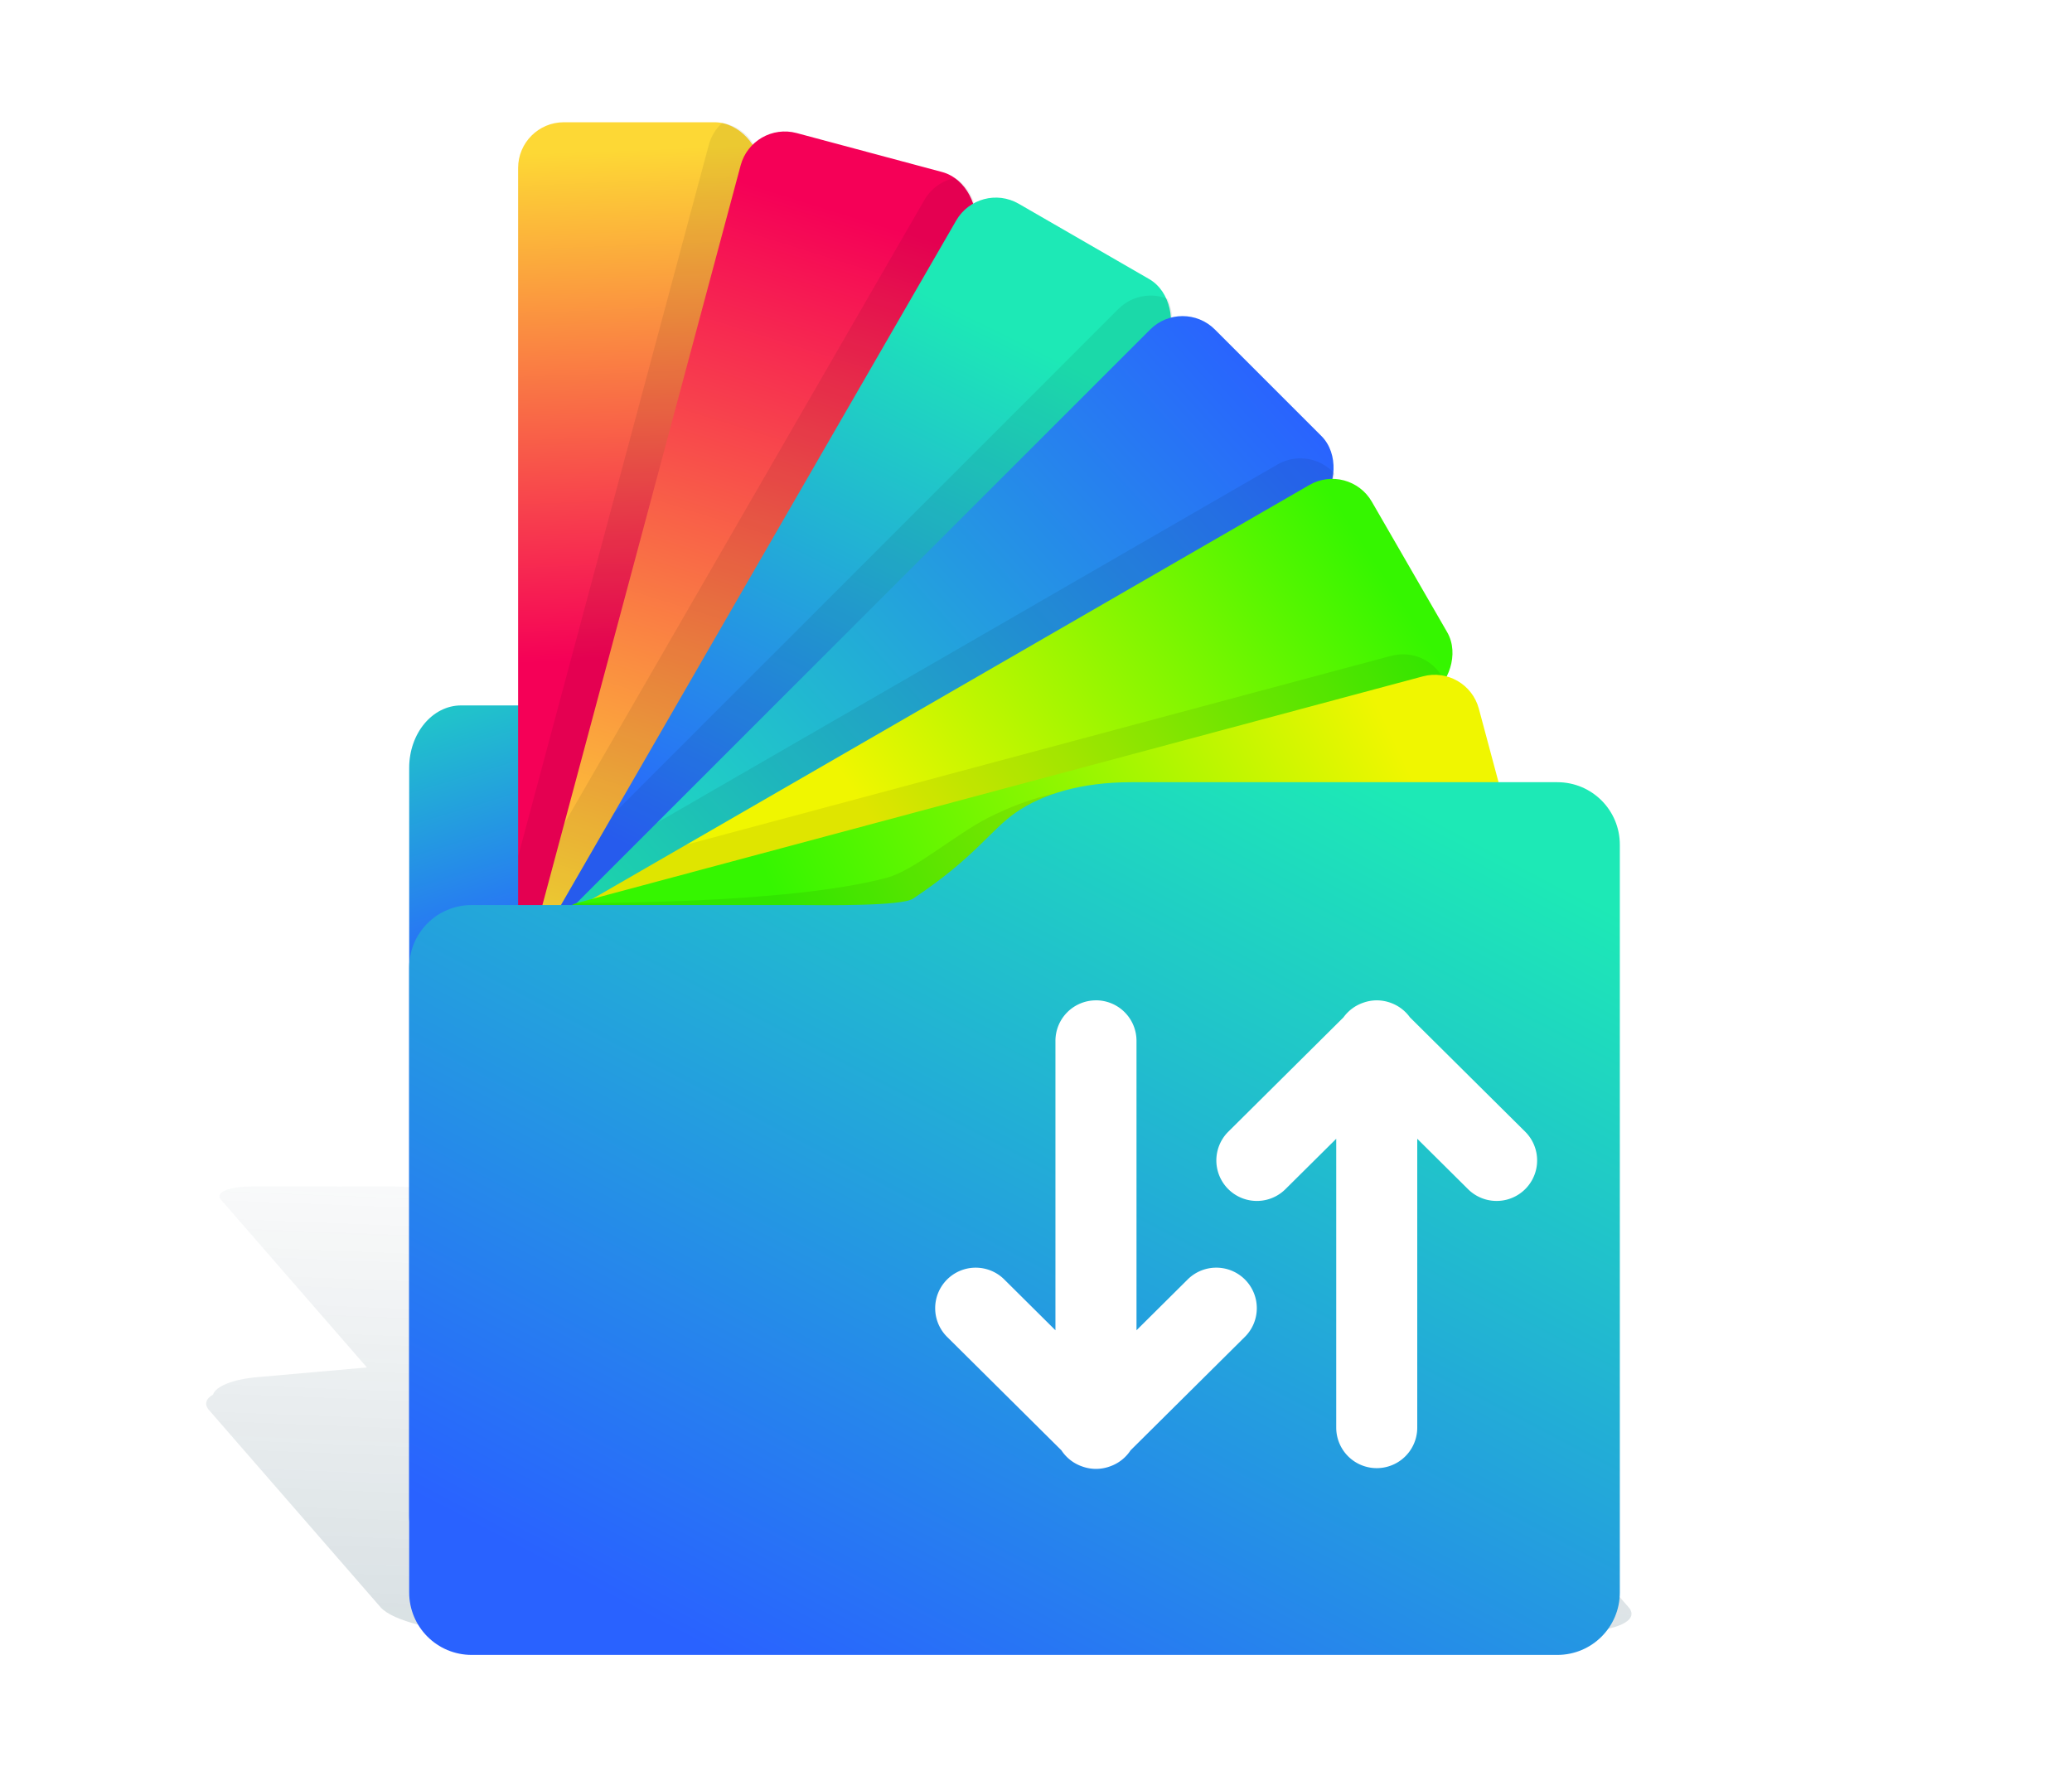
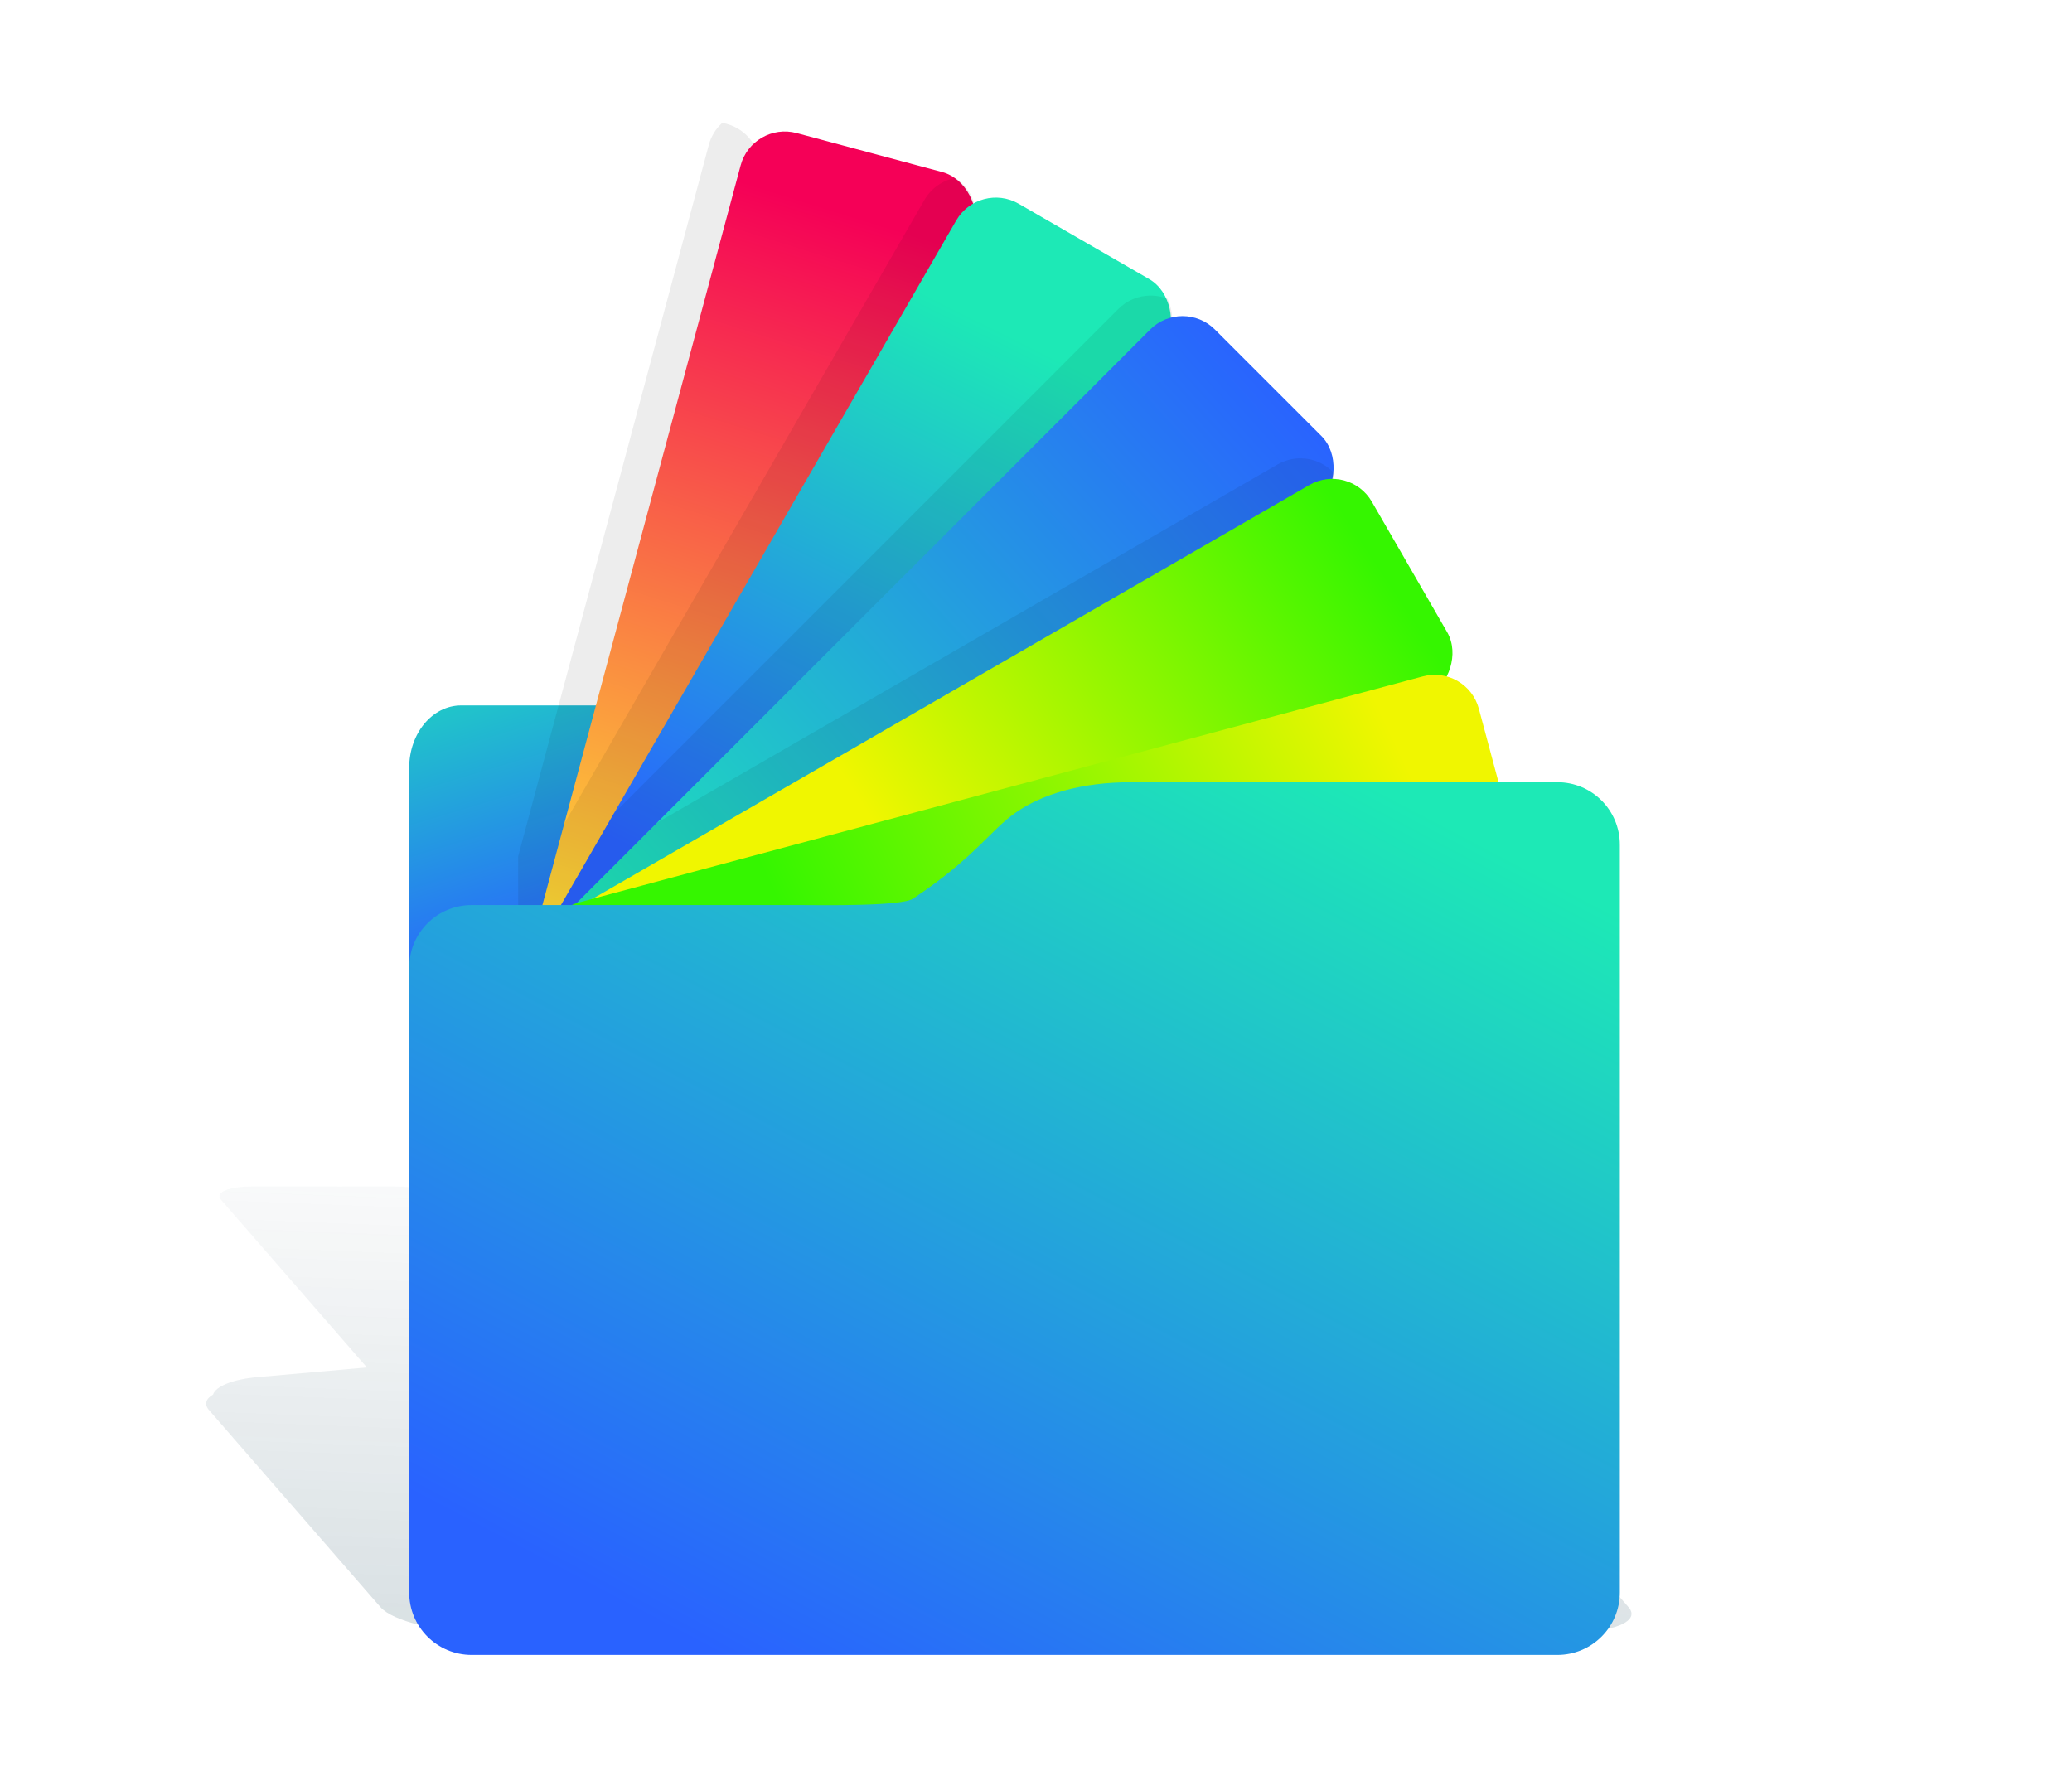
<svg xmlns="http://www.w3.org/2000/svg" xmlns:ns1="http://sodipodi.sourceforge.net/DTD/sodipodi-0.dtd" xmlns:ns2="http://www.inkscape.org/namespaces/inkscape" xmlns:xlink="http://www.w3.org/1999/xlink" width="70" height="60" viewBox="0 0 70 60" version="1.1" id="svg1" ns1:docname="icon.svg" ns2:version="1.4-dev (1:1.4.0-dev+202403210151+2fe0648968)">
  <ns1:namedview id="namedview1" pagecolor="#ffffff" bordercolor="#000000" borderopacity="0.25" ns2:showpageshadow="2" ns2:pageopacity="0.0" ns2:pagecheckerboard="0" ns2:deskcolor="#d1d1d1" showgrid="true" ns2:zoom="3.4624495" ns2:cx="47.076499" ns2:cy="32.924668" ns2:current-layer="layer1" ns2:window-width="1920" ns2:window-height="1007" ns2:window-x="0" ns2:window-y="0" ns2:window-maximized="1">
    <ns2:grid id="grid1" units="px" originx="0" originy="0" spacingx="1" spacingy="1" empcolor="#0099e5" empopacity="0.302" color="#3f84a6" opacity="0.149" empspacing="5" dotted="false" gridanglex="30" gridanglez="30" visible="true" />
  </ns1:namedview>
  <defs id="defs1">
    <filter height="1.122" y="-0.061" width="1.046" x="-0.023" id="filter3130-5" style="color-interpolation-filters:sRGB" ns2:collect="always">
      <feGaussianBlur id="feGaussianBlur3132-3" stdDeviation="0.451" ns2:collect="always" />
    </filter>
    <linearGradient ns2:collect="always" xlink:href="#linearGradient4851" id="linearGradient5305" gradientUnits="userSpaceOnUse" gradientTransform="matrix(0.405,0,0,0.405,71.207,177.928)" x1="-134.155" y1="187.018" x2="-125.326" y2="216.225" />
    <linearGradient id="linearGradient4851" ns2:collect="always">
      <stop id="stop4847" offset="0" style="stop-color:#1de9b6;stop-opacity:1" />
      <stop id="stop4849" offset="1" style="stop-color:#2962ff;stop-opacity:1" />
    </linearGradient>
    <linearGradient ns2:collect="always" xlink:href="#linearGradient4977" id="linearGradient5566" gradientUnits="userSpaceOnUse" x1="1615.979" y1="-135.366" x2="1617.533" y2="-94.958" gradientTransform="matrix(0.394,0,0,0.394,-636.24,266.515)" />
    <linearGradient ns2:collect="always" id="linearGradient4977">
      <stop style="stop-color:#fdd835;stop-opacity:1" offset="0" id="stop4973" />
      <stop style="stop-color:#f50057;stop-opacity:1" offset="1" id="stop4975" />
    </linearGradient>
    <linearGradient gradientUnits="userSpaceOnUse" y2="-549.335" x2="1543.201" y1="-489.51" x1="1540.698" id="linearGradient2649-6" xlink:href="#linearGradient4977" ns2:collect="always" gradientTransform="matrix(0.394,0,0,0.394,-545.581,422.105)" />
    <linearGradient ns2:collect="always" xlink:href="#linearGradient4851" id="linearGradient5674" gradientUnits="userSpaceOnUse" gradientTransform="matrix(0.394,0,0,0.394,-417.742,548.929)" x1="1365.692" y1="-928.713" x2="1368.882" y2="-878.951" />
    <linearGradient ns2:collect="always" xlink:href="#linearGradient4851" id="linearGradient5694" gradientUnits="userSpaceOnUse" gradientTransform="matrix(0.394,0,0,0.394,-261.435,638.344)" x1="1094.515" y1="-1193.127" x2="1098.117" y2="-1263.812" />
    <linearGradient gradientUnits="userSpaceOnUse" y2="-1459.349" x2="748.051" y1="-1503.903" x1="745.378" id="linearGradient2673-8" xlink:href="#linearGradient5327" ns2:collect="always" gradientTransform="matrix(0.394,0,0,0.394,-87.311,684.258)" />
    <linearGradient id="linearGradient5327" ns2:collect="always">
      <stop id="stop5323" offset="0" style="stop-color:#35f600;stop-opacity:1" />
      <stop id="stop5325" offset="1" style="stop-color:#f0f600;stop-opacity:1" />
    </linearGradient>
    <linearGradient ns2:collect="always" xlink:href="#linearGradient5327" id="linearGradient5678" gradientUnits="userSpaceOnUse" gradientTransform="matrix(0.394,0,0,0.394,92.763,683.54)" x1="361.249" y1="-1596.466" x2="352.323" y2="-1645.378" />
    <linearGradient gradientTransform="matrix(1,0,-0.267,-0.374,29.058,152.442)" gradientUnits="userSpaceOnUse" y2="166.371" x2="1384.769" y1="-3.47" x1="1362.204" id="linearGradient3096-8" xlink:href="#linearGradient3094" ns2:collect="always" />
    <linearGradient id="linearGradient3094" ns2:collect="always">
      <stop id="stop3090" offset="0" style="stop-color:#0b394d;stop-opacity:1;" />
      <stop id="stop3092" offset="1" style="stop-color:#0b394d;stop-opacity:0;" />
    </linearGradient>
    <linearGradient ns2:collect="always" xlink:href="#linearGradient4851" id="linearGradient5315" gradientUnits="userSpaceOnUse" gradientTransform="matrix(0.405,0,0,0.405,71.207,177.928)" x1="-43.362" y1="209.017" x2="-84.407" y2="287.032" />
  </defs>
  <g ns2:label="org.ekips.filter.gears" ns2:groupmode="layer" id="layer1">
    <g id="g1" transform="matrix(0.269,0,0,0.269,-2.305,24.722)">
      <g id="g226" transform="matrix(3.78,0,0,3.78,-0.325,-974.552)">
        <path style="opacity:0.668;vector-effect:none;fill:none;fill-opacity:1;stroke:none;stroke-width:1.629;stroke-linecap:round;stroke-linejoin:round;stroke-miterlimit:4;stroke-dasharray:none;stroke-dashoffset:0;stroke-opacity:1;paint-order:stroke fill markers;filter:url(#filter3130-5)" d="m 1365.46,94.015 c -0.78,0 -1.241,0.235 -1.032,0.526 l 4.772,6.675 -3.582,0.386 c -0.815,0.088 -1.363,0.368 -1.449,0.694 -0.027,0.019 -0.053,0.039 -0.075,0.059 -0.145,0.133 -0.191,0.289 -0.115,0.458 0,0 2e-4,1.9e-4 2e-4,1.9e-4 0.013,0.034 0.034,0.068 0.06,0.103 l 5.607,7.842 c 0.05,0.069 0.117,0.137 0.199,0.202 0,0 2e-4,1.9e-4 2e-4,1.9e-4 0.164,0.131 0.39,0.252 0.659,0.359 0.202,0.08 0.424,0.152 0.669,0.213 0.565,0.143 1.222,0.228 1.872,0.228 h 35.45 c 0.093,-10e-6 0.183,-0.002 0.271,-0.005 0.264,-0.01 0.505,-0.035 0.719,-0.073 0.071,-0.013 0.139,-0.027 0.204,-0.042 0.065,-0.015 0.127,-0.032 0.185,-0.05 0.117,-0.036 0.22,-0.077 0.309,-0.122 0.266,-0.136 0.4,-0.311 0.367,-0.507 -0.01,-0.033 -0.016,-0.066 -0.031,-0.1 -0.013,-0.034 -0.034,-0.068 -0.06,-0.103 l -1.712,-2.394 -2.184,-3.054 -1.712,-2.394 c -0.025,-0.035 -0.049,-0.069 -0.087,-0.103 -0.033,-0.034 -0.071,-0.067 -0.112,-0.1 -0.165,-0.131 -0.39,-0.252 -0.659,-0.359 -0.135,-0.053 -0.28,-0.103 -0.434,-0.148 -0.154,-0.045 -0.315,-0.086 -0.484,-0.122 0,0 -5e-4,0 -5e-4,0 -0.085,-0.018 -0.17,-0.035 -0.256,-0.05 0,0 -6e-4,0 -6e-4,0 -0.087,-0.015 -0.175,-0.029 -0.264,-0.042 0,0 -6e-4,0 -6e-4,0 -0.268,-0.038 -0.544,-0.063 -0.823,-0.073 0,0 -5e-4,0 -5e-4,0 -0.091,-0.003 -0.185,-0.005 -0.278,-0.005 h -5e-4 -1.344 l -0.413,-0.288 -1.234,-0.862 c -0.263,-0.183 -0.732,-0.317 -1.22,-0.368 0.113,-0.155 -0.014,-0.348 -0.387,-0.513 l -3.393,-1.501 c -0.372,-0.164 -0.891,-0.258 -1.366,-0.263 0,-0.014 -0.01,-0.028 -0.011,-0.043 8e-4,-0.006 0,-0.012 0,-0.018 10e-5,-7.23e-4 10e-5,-0.001 -0.01,-0.002 -0.062,-0.154 -0.306,-0.313 -0.707,-0.431 l -4.157,-1.226 c -0.455,-0.134 -0.99,-0.18 -1.42,-0.14 -0.01,-0.009 -0.012,-0.017 -0.018,-0.026 -0.03,-0.029 -0.06,-0.057 -0.099,-0.085 -0.01,-0.007 -0.019,-0.014 -0.029,-0.021 -0.041,-0.028 -0.086,-0.055 -0.139,-0.081 -0.181,-0.092 -0.433,-0.172 -0.728,-0.227 l -4.638,-0.867 c -0.508,-0.095 -1.022,-0.091 -1.378,-0.007 -0.019,-0.01 -0.031,-0.02 -0.047,-0.029 -0.042,-0.025 -0.089,-0.049 -0.14,-0.072 -0.012,-0.004 -0.013,-0.008 -0.024,-0.012 -0.063,-0.026 -0.124,-0.05 -0.194,-0.074 -0.052,-0.018 -0.113,-0.036 -0.169,-0.052 -3e-4,-3.74e-4 10e-5,-7.23e-4 2e-4,-0.002 -0.198,-0.054 -0.422,-0.095 -0.661,-0.117 l -4.802,-0.449 c -0.525,-0.049 -0.983,0.004 -1.24,0.125 -0.01,-0.003 -0.015,-0.005 -0.023,-0.008 -0.01,-0.007 -0.037,-0.013 -0.046,-0.02 -0.059,-0.021 -0.116,-0.04 -0.168,-0.059 -0.018,-0.006 -0.046,-0.013 -0.064,-0.019 -0.056,-0.016 -0.112,-0.03 -0.171,-0.043 -0.038,-0.009 -0.076,-0.017 -0.113,-0.025 -0.02,-0.003 -0.033,-0.006 -0.049,-0.009 -0.07,-0.013 -0.141,-0.024 -0.214,-0.033 -0.014,-0.002 -0.025,-0.003 -0.036,-0.004 -0.078,-0.009 -0.154,-0.016 -0.233,-0.021 -3e-4,-1.83e-4 -0.012,-7.23e-4 -0.012,-7.23e-4 v 0 c 0,0 -5e-4,1.91e-4 -5e-4,1.91e-4 -0.08,-0.005 -0.16,-0.008 -0.241,-0.008 z" id="path140" ns2:connector-curvature="0" ns2:transform-center-y="-7.3219625" ns2:transform-center-x="3.5474848" transform="matrix(-1.016,0,0,0.835,1450.089,194.426)" />
        <g id="g108">
          <path ns2:connector-curvature="0" id="path5277" d="m 32.027,256.944 c 1.02,0.891 2.704,2.746 4.103,4.082 h 11.512 c 0.957,0 1.727,0.927 1.727,2.078 v 20.76 c 0,1.151 -0.77,2.078 -1.727,2.078 h -29.967 c -0.957,0 -1.727,-0.927 -1.727,-2.078 v -4.082 -16.678 -4.082 c 0,-1.151 0.77,-2.078 1.727,-2.078 z" style="opacity:1;fill:url(#linearGradient5305);fill-opacity:1;stroke:none;stroke-width:5.292;stroke-linecap:round;stroke-linejoin:round;stroke-miterlimit:4;stroke-dasharray:none;stroke-dashoffset:0;stroke-opacity:1;paint-order:markers fill stroke" />
          <g id="g5672" transform="translate(21.664,27.146)">
            <g id="g5692" transform="matrix(1.062,0,0,1.062,0.141,-15.03)" style="stroke-width:0.942">
-               <rect style="opacity:1;vector-effect:none;fill:url(#linearGradient5566);fill-opacity:1;stroke:none;stroke-width:1.413;stroke-linecap:round;stroke-linejoin:round;stroke-miterlimit:4;stroke-dasharray:none;stroke-dashoffset:0;stroke-opacity:1;paint-order:stroke fill markers" id="rect2615-1" width="7.575" height="30.24" x="-2.107" y="212.289" rx="1.431" ry="1.431" />
              <path id="rect2771-2" d="m 4.277,212.311 c -0.196,0.178 -0.345,0.412 -0.419,0.688 l -5.964,22.259 v 5.84 c 0,0.044 0.003,0.087 0.006,0.129 l 4.437,1.189 c 0.766,0.205 1.547,-0.246 1.753,-1.012 l 1.38,-5.149 v -22.536 c 0,-0.711 -0.514,-1.296 -1.192,-1.41 z" style="opacity:0.072;vector-effect:none;fill:#000000;fill-opacity:1;stroke:none;stroke-width:1.413;stroke-linecap:round;stroke-linejoin:round;stroke-miterlimit:4;stroke-dasharray:none;stroke-dashoffset:0;stroke-opacity:1;paint-order:stroke fill markers" ns2:connector-curvature="0" />
              <rect ry="1.431" rx="1.431" y="203.672" x="59.983" height="30.24" width="7.575" id="rect2617-8" style="opacity:1;vector-effect:none;fill:url(#linearGradient2649-6);fill-opacity:1;stroke:none;stroke-width:1.413;stroke-linecap:round;stroke-linejoin:round;stroke-miterlimit:4;stroke-dasharray:none;stroke-dashoffset:0;stroke-opacity:1;paint-order:stroke fill markers" ns2:transform-center-y="-31.186035" transform="rotate(15)" ns2:transform-center-x="-8.3563328" />
              <path id="rect2773-9" d="m 11.573,214.032 c -0.394,0.075 -0.753,0.314 -0.97,0.69 l -11.268,19.517 -1.566,5.846 c -0.042,0.157 -0.055,0.315 -0.045,0.468 l 3.237,1.869 1.689,0.453 c 0.335,-0.102 0.635,-0.325 0.824,-0.654 l 2.92,-5.057 5.778,-21.563 c 0.165,-0.615 -0.094,-1.239 -0.599,-1.568 z" style="opacity:0.072;vector-effect:none;fill:#000000;fill-opacity:1;stroke:none;stroke-width:1.413;stroke-linecap:round;stroke-linejoin:round;stroke-miterlimit:4;stroke-dasharray:none;stroke-dashoffset:0;stroke-opacity:1;paint-order:stroke fill markers" ns2:connector-curvature="0" />
              <rect ns2:transform-center-x="-16.143173" transform="rotate(30)" ns2:transform-center-y="-27.960618" style="opacity:1;vector-effect:none;fill:url(#linearGradient5674);fill-opacity:1;stroke:none;stroke-width:1.413;stroke-linecap:round;stroke-linejoin:round;stroke-miterlimit:4;stroke-dasharray:none;stroke-dashoffset:0;stroke-opacity:1;paint-order:stroke fill markers" id="rect2619-3" width="7.575" height="30.24" x="117.726" y="179.279" rx="1.431" ry="1.431" />
              <path id="rect2775-6" d="m 17.683,217.712 c -0.366,0 -0.732,0.14 -1.012,0.421 l -15.785,15.785 -2.976,5.155 c -0.156,0.27 -0.213,0.569 -0.185,0.856 l 1.632,1.632 2.799,1.616 c 0.186,-0.07 0.362,-0.178 0.512,-0.329 l 4.28,-4.28 11.211,-19.419 c 0.247,-0.427 0.249,-0.925 0.051,-1.337 -0.169,-0.067 -0.348,-0.101 -0.527,-0.101 z" style="opacity:0.072;vector-effect:none;fill:#000000;fill-opacity:1;stroke:none;stroke-width:1.413;stroke-linecap:round;stroke-linejoin:round;stroke-miterlimit:4;stroke-dasharray:none;stroke-dashoffset:0;stroke-opacity:1;paint-order:stroke fill markers" ns2:connector-curvature="0" />
              <rect ry="1.431" rx="1.431" y="140.772" x="167.189" height="30.24" width="7.575" id="rect2621-8" style="opacity:1;vector-effect:none;fill:url(#linearGradient5694);fill-opacity:1;stroke:none;stroke-width:1.413;stroke-linecap:round;stroke-linejoin:round;stroke-miterlimit:4;stroke-dasharray:none;stroke-dashoffset:0;stroke-opacity:1;paint-order:stroke fill markers" ns2:transform-center-y="-22.829713" transform="rotate(45)" ns2:transform-center-x="-22.829829" />
              <path id="rect2777-0" d="m 22.328,222.805 c -0.231,0.006 -0.463,0.069 -0.678,0.192 l -19.419,11.212 -3.923,3.923 c -0.392,0.392 -0.509,0.95 -0.353,1.442 l 0.306,0.529 c 0.016,0.018 0.031,0.036 0.048,0.053 l 3.195,3.195 c 0.076,-0.028 0.152,-0.062 0.225,-0.104 l 5.155,-2.976 16.141,-16.141 c 0.238,-0.238 0.374,-0.538 0.41,-0.846 -0.284,-0.32 -0.691,-0.49 -1.105,-0.478 z" style="opacity:0.072;vector-effect:none;fill:#000000;fill-opacity:1;stroke:none;stroke-width:1.413;stroke-linecap:round;stroke-linejoin:round;stroke-miterlimit:4;stroke-dasharray:none;stroke-dashoffset:0;stroke-opacity:1;paint-order:stroke fill markers" ns2:connector-curvature="0" />
              <rect ns2:transform-center-x="-27.960727" transform="rotate(60)" ns2:transform-center-y="-16.143018" style="opacity:1;vector-effect:none;fill:url(#linearGradient2673-8);fill-opacity:1;stroke:none;stroke-width:1.413;stroke-linecap:round;stroke-linejoin:round;stroke-miterlimit:4;stroke-dasharray:none;stroke-dashoffset:0;stroke-opacity:1;paint-order:stroke fill markers" id="rect2623-2" width="7.575" height="30.24" x="205" y="90.775" rx="1.431" ry="1.431" />
-               <path id="rect2779-1" d="m 25.63,228.937 c -0.141,-0.005 -0.285,0.01 -0.429,0.048 l -22.049,5.908 -4.215,2.433 c -0.687,0.396 -0.92,1.268 -0.524,1.955 l 2.356,4.082 c 0.002,0.003 0.004,0.006 0.006,0.009 l 5.301,-1.42 20.359,-11.754 c 0.182,-0.105 0.332,-0.244 0.447,-0.404 -0.221,-0.508 -0.711,-0.837 -1.251,-0.857 z" style="opacity:0.072;vector-effect:none;fill:#000000;fill-opacity:1;stroke:none;stroke-width:1.413;stroke-linecap:round;stroke-linejoin:round;stroke-miterlimit:4;stroke-dasharray:none;stroke-dashoffset:0;stroke-opacity:1;paint-order:stroke fill markers" ns2:connector-curvature="0" />
              <rect ry="1.431" rx="1.431" y="32.696" x="228.582" height="30.24" width="7.575" id="rect2625-0" style="opacity:1;vector-effect:none;fill:url(#linearGradient5678);fill-opacity:1;stroke:none;stroke-width:1.413;stroke-linecap:round;stroke-linejoin:round;stroke-miterlimit:4;stroke-dasharray:none;stroke-dashoffset:0;stroke-opacity:1;paint-order:stroke fill markers" ns2:transform-center-y="-8.3562031" transform="rotate(75)" ns2:transform-center-x="-31.186109" />
-               <path id="rect2810-5" d="m 14.997,233.239 c 0,0 -1.018,0.107 -2.407,0.816 -1.014,0.517 -2.307,1.639 -3.143,1.866 -3.128,0.852 -9.694,0.792 -9.694,0.792 -0.766,0.205 -1.217,0.987 -1.012,1.753 l 1.22,4.553 c 0.205,0.766 0.987,1.217 1.753,1.012 l 26.446,-7.086 c 0.766,-0.205 1.217,-0.987 1.012,-1.753 l -0.592,-2.208 z" style="opacity:0.071;vector-effect:none;fill:#000000;fill-opacity:1;stroke:none;stroke-width:1.413;stroke-linecap:round;stroke-linejoin:round;stroke-miterlimit:4;stroke-dasharray:none;stroke-dashoffset:0;stroke-opacity:1;paint-order:stroke fill markers" ns2:connector-curvature="0" ns1:nodetypes="csscccccccc" />
            </g>
          </g>
          <path style="opacity:0.668;vector-effect:none;fill:url(#linearGradient3096-8);fill-opacity:1;stroke:none;stroke-width:1.629;stroke-linecap:round;stroke-linejoin:round;stroke-miterlimit:4;stroke-dasharray:none;stroke-dashoffset:0;stroke-opacity:1;paint-order:stroke fill markers;filter:url(#filter3130-5)" d="m 1365.46,94.015 c -0.78,0 -1.241,0.235 -1.032,0.526 l 4.772,6.675 -3.582,0.386 c -0.815,0.088 -1.363,0.368 -1.449,0.694 -0.027,0.019 -0.053,0.039 -0.075,0.059 -0.145,0.133 -0.191,0.289 -0.115,0.458 0,0 2e-4,1.9e-4 2e-4,1.9e-4 0.013,0.034 0.034,0.068 0.06,0.103 l 5.607,7.842 c 0.05,0.069 0.117,0.137 0.199,0.202 0,0 2e-4,1.9e-4 2e-4,1.9e-4 0.164,0.131 0.39,0.252 0.659,0.359 0.202,0.08 0.424,0.152 0.669,0.213 0.565,0.143 1.222,0.228 1.872,0.228 h 35.45 c 0.093,-10e-6 0.183,-0.002 0.271,-0.005 0.264,-0.01 0.505,-0.035 0.719,-0.073 0.071,-0.013 0.139,-0.027 0.204,-0.042 0.065,-0.015 0.127,-0.032 0.185,-0.05 0.117,-0.036 0.22,-0.077 0.309,-0.122 0.266,-0.136 0.4,-0.311 0.367,-0.507 -0.01,-0.033 -0.016,-0.066 -0.031,-0.1 -0.013,-0.034 -0.034,-0.068 -0.06,-0.103 l -1.712,-2.394 -2.184,-3.054 -1.712,-2.394 c -0.025,-0.035 -0.049,-0.069 -0.087,-0.103 -0.033,-0.034 -0.071,-0.067 -0.112,-0.1 -0.165,-0.131 -0.39,-0.252 -0.659,-0.359 -0.135,-0.053 -0.28,-0.103 -0.434,-0.148 -0.154,-0.045 -0.315,-0.086 -0.484,-0.122 0,0 -5e-4,0 -5e-4,0 -0.085,-0.018 -0.17,-0.035 -0.256,-0.05 0,0 -6e-4,0 -6e-4,0 -0.087,-0.015 -0.175,-0.029 -0.264,-0.042 0,0 -6e-4,0 -6e-4,0 -0.268,-0.038 -0.544,-0.063 -0.823,-0.073 0,0 -5e-4,0 -5e-4,0 -0.091,-0.003 -0.185,-0.005 -0.278,-0.005 h -5e-4 -1.344 l -0.413,-0.288 -1.234,-0.862 c -0.263,-0.183 -0.732,-0.317 -1.22,-0.368 0.113,-0.155 -0.014,-0.348 -0.387,-0.513 l -3.393,-1.501 c -0.372,-0.164 -0.891,-0.258 -1.366,-0.263 0,-0.014 -0.01,-0.028 -0.011,-0.043 8e-4,-0.006 0,-0.012 0,-0.018 10e-5,-7.23e-4 10e-5,-0.001 -0.01,-0.002 -0.062,-0.154 -0.306,-0.313 -0.707,-0.431 l -4.157,-1.226 c -0.455,-0.134 -0.99,-0.18 -1.42,-0.14 -0.01,-0.009 -0.012,-0.017 -0.018,-0.026 -0.03,-0.029 -0.06,-0.057 -0.099,-0.085 -0.01,-0.007 -0.019,-0.014 -0.029,-0.021 -0.041,-0.028 -0.086,-0.055 -0.139,-0.081 -0.181,-0.092 -0.433,-0.172 -0.728,-0.227 l -4.638,-0.867 c -0.508,-0.095 -1.022,-0.091 -1.378,-0.007 -0.019,-0.01 -0.031,-0.02 -0.047,-0.029 -0.042,-0.025 -0.089,-0.049 -0.14,-0.072 -0.012,-0.004 -0.013,-0.008 -0.024,-0.012 -0.063,-0.026 -0.124,-0.05 -0.194,-0.074 -0.052,-0.018 -0.113,-0.036 -0.169,-0.052 -3e-4,-3.74e-4 10e-5,-7.23e-4 2e-4,-0.002 -0.198,-0.054 -0.422,-0.095 -0.661,-0.117 l -4.802,-0.449 c -0.525,-0.049 -0.983,0.004 -1.24,0.125 -0.01,-0.003 -0.015,-0.005 -0.023,-0.008 -0.01,-0.007 -0.037,-0.013 -0.046,-0.02 -0.059,-0.021 -0.116,-0.04 -0.168,-0.059 -0.018,-0.006 -0.046,-0.013 -0.064,-0.019 -0.056,-0.016 -0.112,-0.03 -0.171,-0.043 -0.038,-0.009 -0.076,-0.017 -0.113,-0.025 -0.02,-0.003 -0.033,-0.006 -0.049,-0.009 -0.07,-0.013 -0.141,-0.024 -0.214,-0.033 -0.014,-0.002 -0.025,-0.003 -0.036,-0.004 -0.078,-0.009 -0.154,-0.016 -0.233,-0.021 -3e-4,-1.83e-4 -0.012,-7.23e-4 -0.012,-7.23e-4 v 0 c 0,0 -5e-4,1.91e-4 -5e-4,1.91e-4 -0.08,-0.005 -0.16,-0.008 -0.241,-0.008 z" id="rect2977-7" ns2:connector-curvature="0" ns2:transform-center-y="-7.3219625" ns2:transform-center-x="3.5474848" transform="matrix(1.016,0,0,0.835,-1376.564,194.426)" />
          <path ns2:connector-curvature="0" id="path5289" d="m 36.116,260.494 c -0.869,0.597 -1.341,1.48 -3.428,2.871 -0.381,0.254 -2.981,0.217 -3.747,0.212 h -10.915 c -1.151,0 -2.078,0.927 -2.078,2.078 v 20.76 c 0,1.151 0.927,2.078 2.078,2.078 h 36.068 c 1.151,0 2.078,-0.927 2.078,-2.078 v -4.082 -16.678 -4.082 c 0,-1.151 -0.927,-2.078 -2.078,-2.078 H 39.945 c -1.687,0 -2.961,0.402 -3.83,0.999 z" style="opacity:1;fill:url(#linearGradient5315);fill-opacity:1;stroke:none;stroke-width:5.292;stroke-linecap:round;stroke-linejoin:round;stroke-miterlimit:4;stroke-dasharray:none;stroke-dashoffset:0;stroke-opacity:1;paint-order:markers fill stroke" ns1:nodetypes="zscssssssccsscz" />
-           <path ns2:connector-curvature="0" id="path5275-0" d="m 38.746,266.744 a 1.346,1.346 0 0 0 -1.326,1.364 v 9.598 l -1.687,-1.675 a 1.346,1.346 0 0 0 -0.967,-0.405 1.346,1.346 0 0 0 -0.93,2.315 l 3.783,3.755 a 1.346,1.346 0 0 0 0.689,0.535 1.346,1.346 0 0 0 0.921,-0.001 1.346,1.346 0 0 0 0.687,-0.535 l 3.782,-3.754 a 1.346,1.346 0 0 0 -0.97,-2.315 1.346,1.346 0 0 0 -0.928,0.405 l -1.687,1.675 v -9.599 a 1.346,1.346 0 0 0 -1.366,-1.364 z m 9.328,0 a 1.346,1.346 0 0 0 -0.434,0.081 1.346,1.346 0 0 0 -0.65,0.484 l -3.826,3.798 a 1.346,1.346 0 1 0 1.897,1.911 l 1.688,-1.675 v 9.598 a 1.346,1.346 0 1 0 2.692,0 v -9.598 l 1.688,1.675 a 1.346,1.346 0 1 0 1.897,-1.911 l -3.829,-3.8 a 1.346,1.346 0 0 0 -0.597,-0.465 1.346,1.346 0 0 0 -0.525,-0.098 z" style="color:#000000;font-style:normal;font-variant:normal;font-weight:normal;font-stretch:normal;font-size:medium;line-height:normal;font-family:sans-serif;font-variant-ligatures:normal;font-variant-position:normal;font-variant-caps:normal;font-variant-numeric:normal;font-variant-alternates:normal;font-feature-settings:normal;text-indent:0;text-align:start;text-decoration:none;text-decoration-line:none;text-decoration-style:solid;text-decoration-color:#000000;letter-spacing:normal;word-spacing:normal;text-transform:none;writing-mode:lr-tb;direction:ltr;text-orientation:mixed;dominant-baseline:auto;baseline-shift:baseline;text-anchor:start;white-space:normal;shape-padding:0;clip-rule:nonzero;display:inline;overflow:visible;visibility:visible;opacity:1;isolation:auto;mix-blend-mode:normal;color-interpolation:sRGB;color-interpolation-filters:linearRGB;solid-color:#000000;solid-opacity:1;vector-effect:none;fill:#ffffff;fill-opacity:1;fill-rule:nonzero;stroke:none;stroke-width:5.292;stroke-linecap:round;stroke-linejoin:round;stroke-miterlimit:4;stroke-dasharray:none;stroke-dashoffset:0;stroke-opacity:1;paint-order:markers fill stroke;color-rendering:auto;image-rendering:auto;shape-rendering:auto;text-rendering:auto;enable-background:accumulate" />
        </g>
      </g>
    </g>
  </g>
</svg>